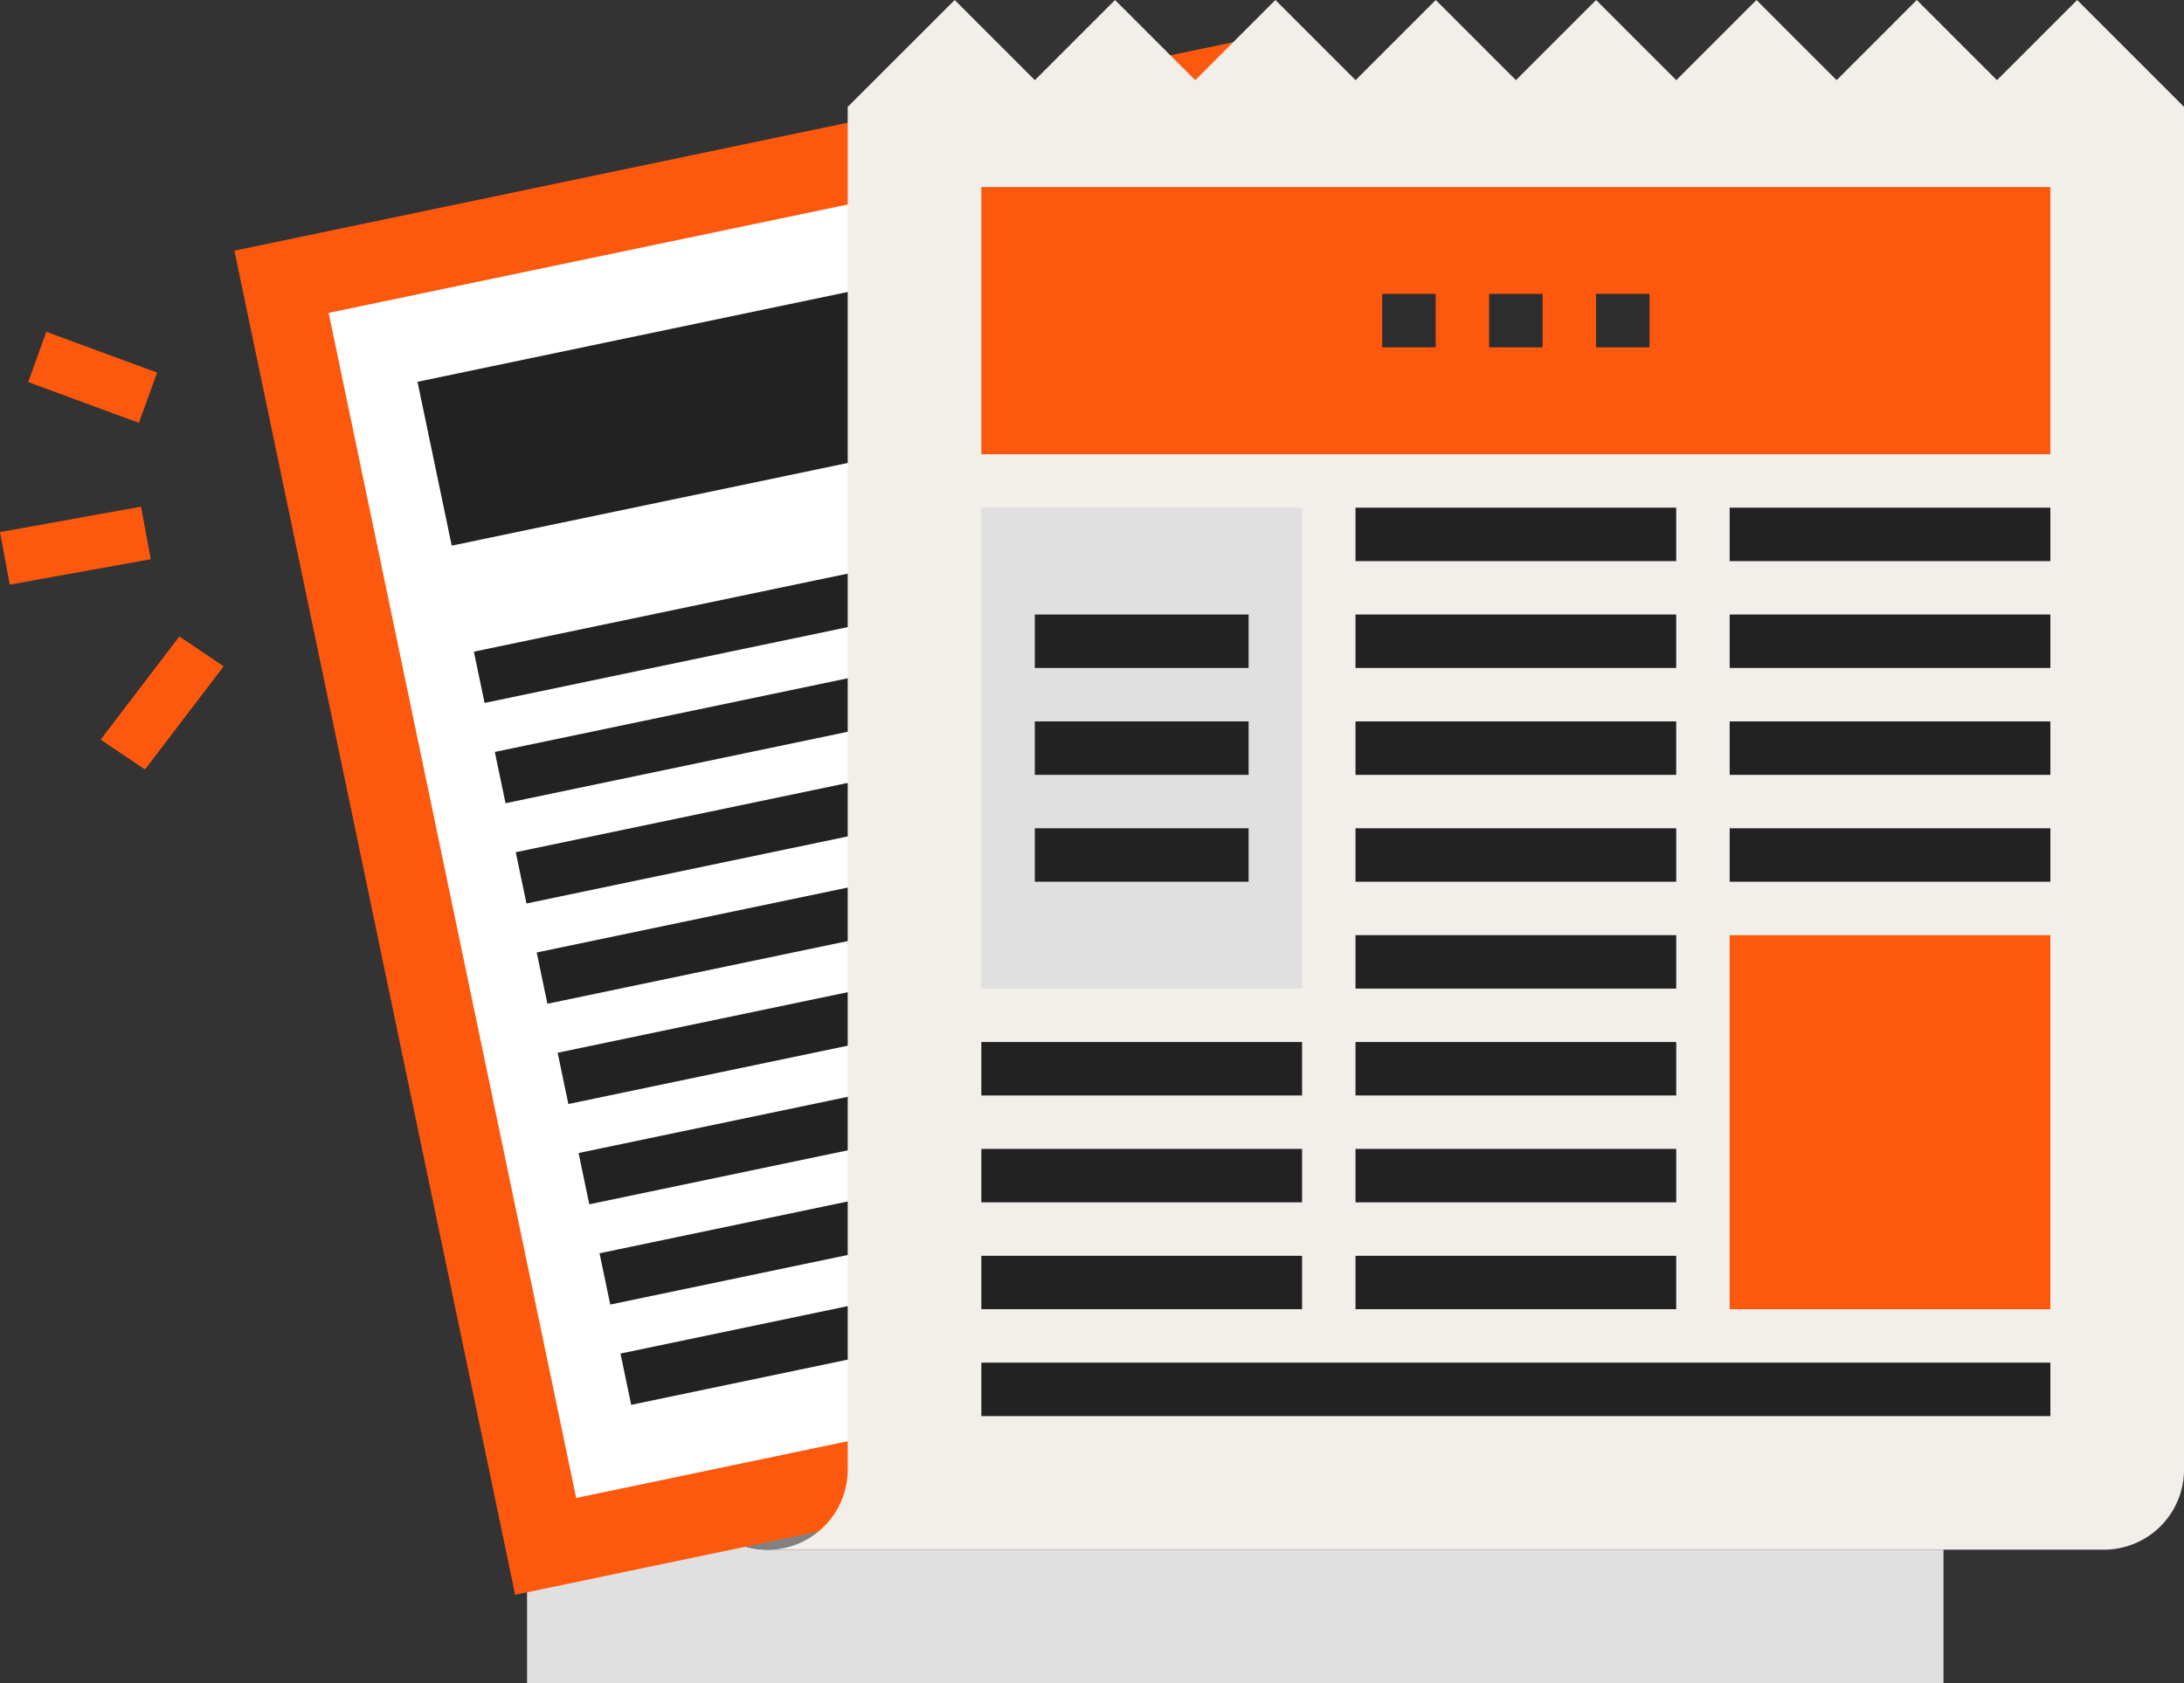
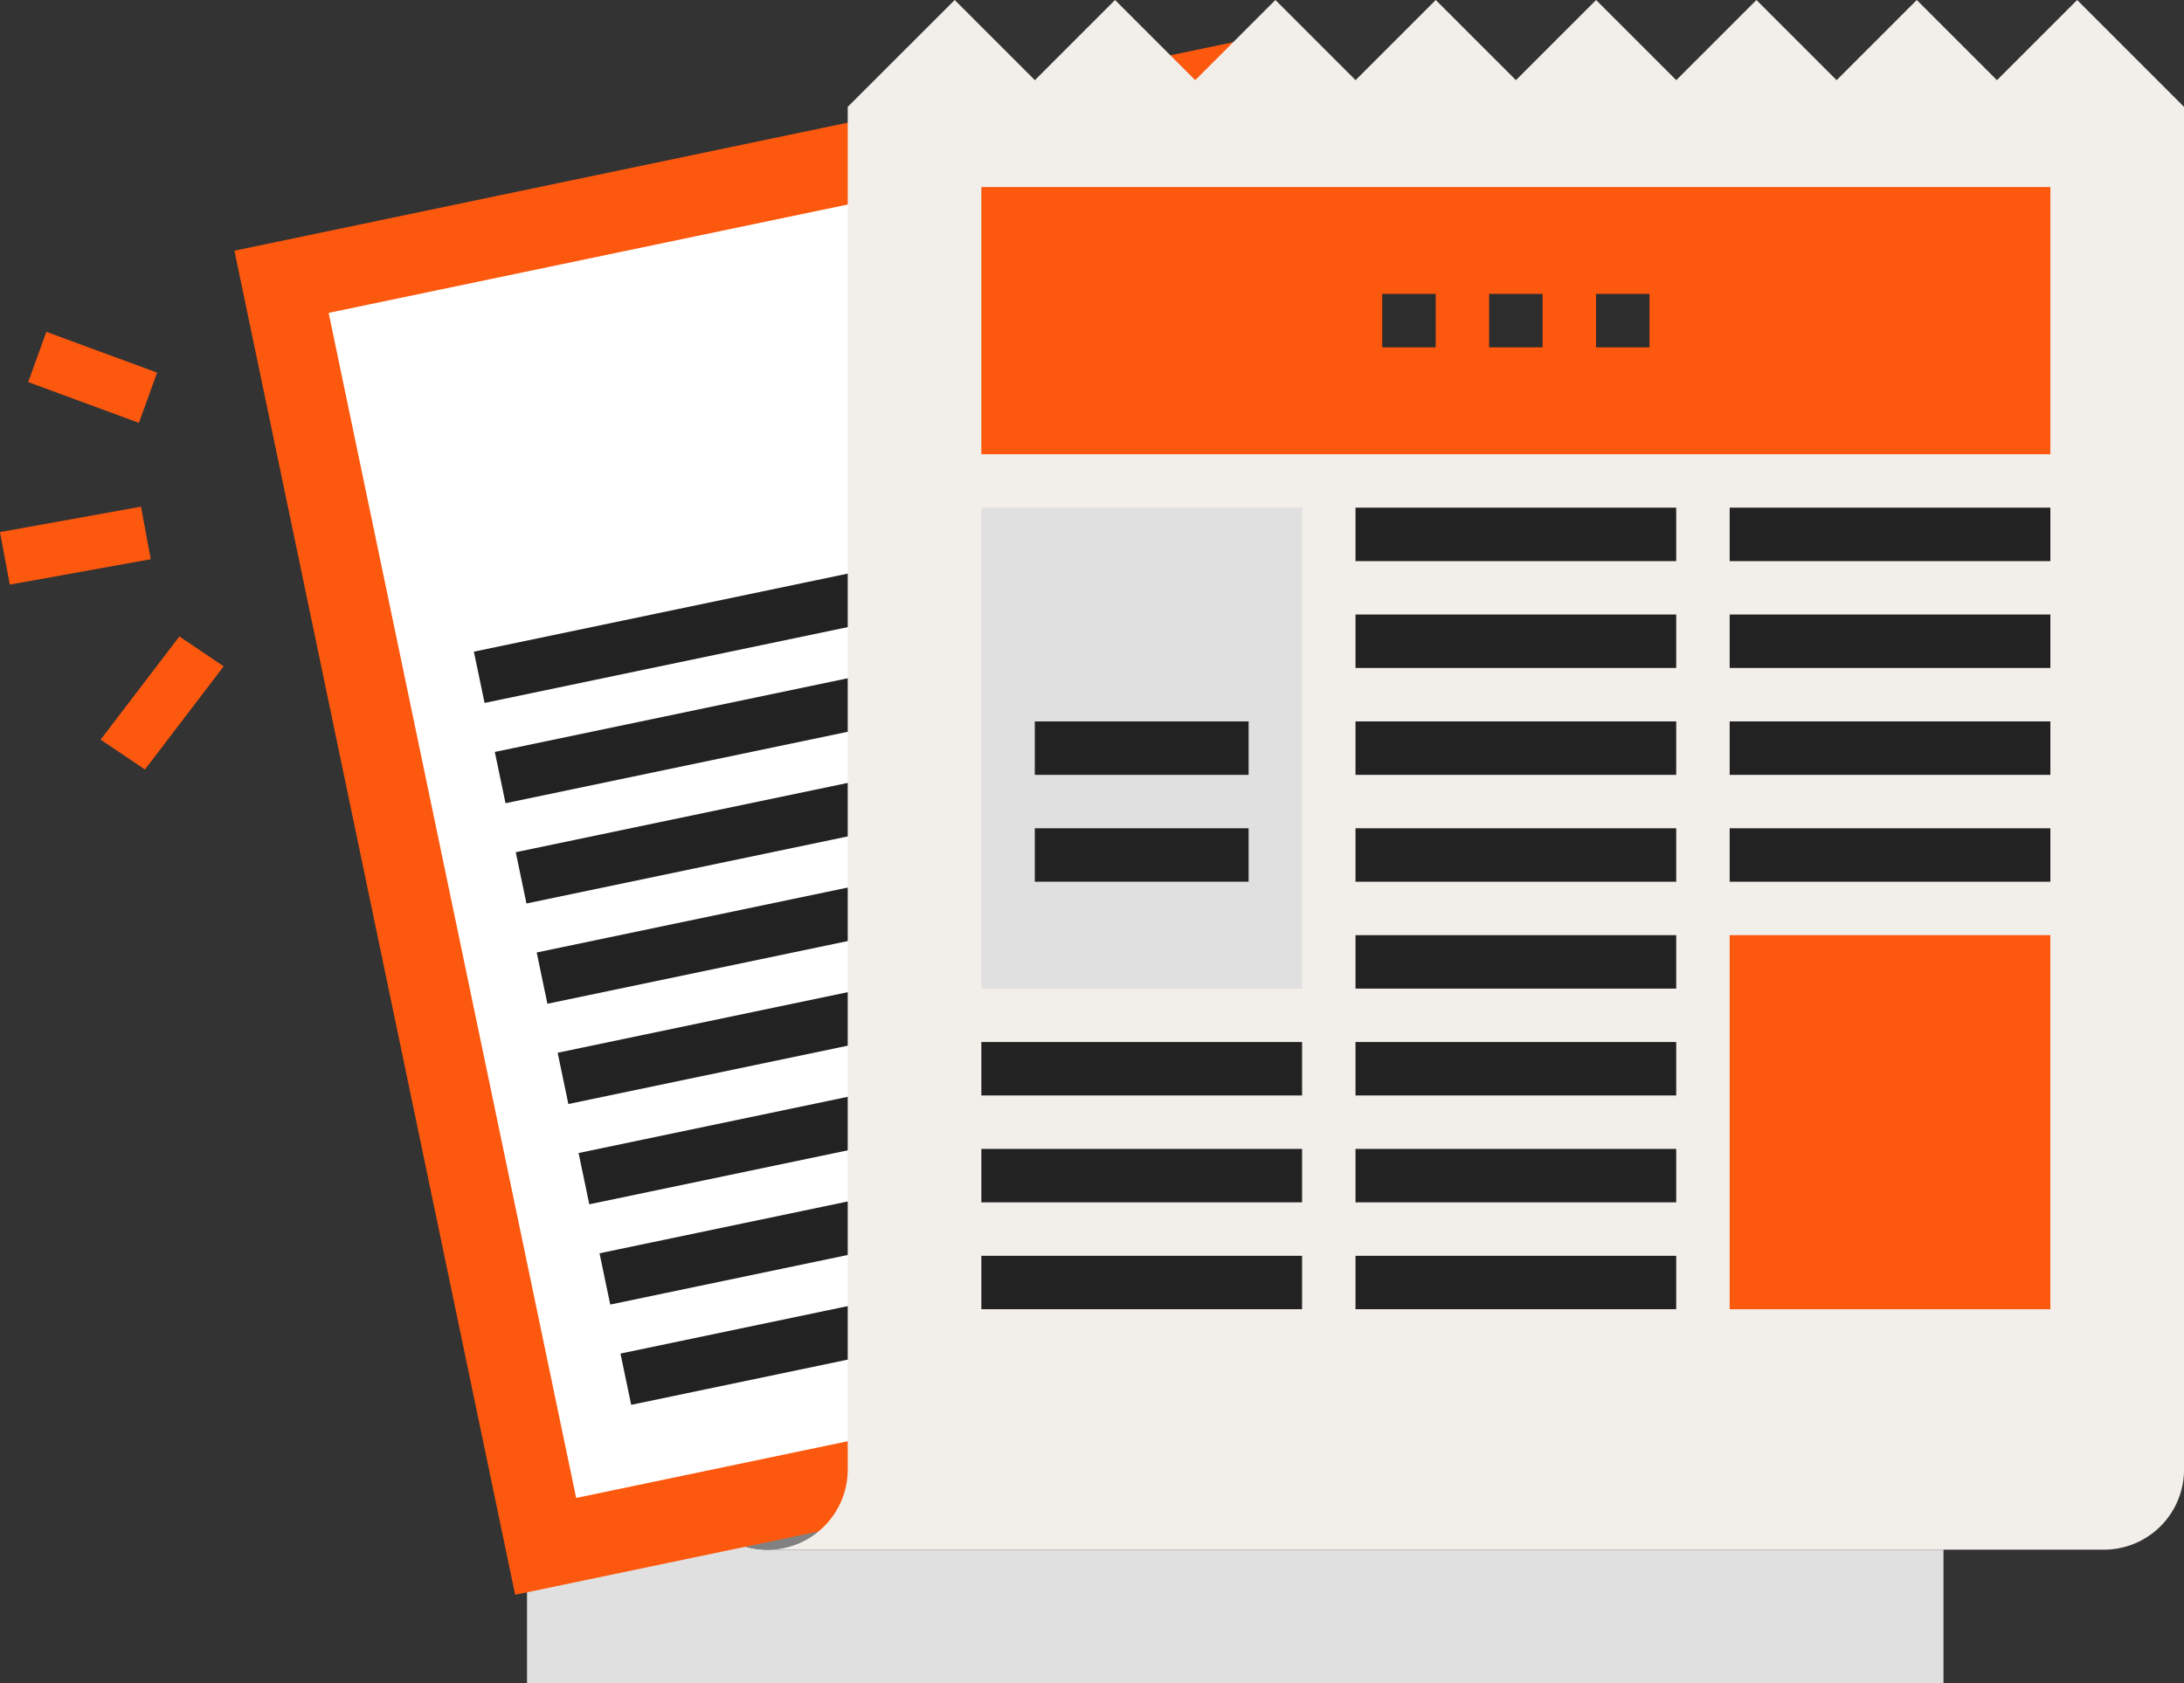
<svg xmlns="http://www.w3.org/2000/svg" width="126.557" height="97.567" viewBox="0 0 126.557 97.567">
  <rect x="0" y="0" width="126.557" height="97.567" fill="#333333" stroke="none" />
  <g data-name="グループ 2534">
    <g data-name="グループ 1490">
      <g data-name="グループ 1488">
        <g data-name="グループ 1444">
          <g data-name="グループ 1442">
            <path data-name="パス 475" d="M44.478 89.823a4.646 4.646 0 0 1-4.646-4.645V18.585a4.646 4.646 0 1 0-9.292 0v78.982h82.08v-7.744z" fill="#e0e0e0" />
          </g>
          <g data-name="グループ 1443">
            <path data-name="パス 476" d="M35.185 13.938a4.645 4.645 0 0 1 4.646 4.646v66.591a4.646 4.646 0 0 0 9.292 0V13.936z" fill="#818181" />
          </g>
        </g>
        <g data-name="グループ 1457">
          <g data-name="グループ 1447">
            <g data-name="グループ 1445">
              <path data-name="長方形 971" fill="#fc580e" d="M13.584 14.531l60.104-12.55 16.268 77.906-60.104 12.55z" />
            </g>
            <g data-name="グループ 1446">
              <path data-name="長方形 972" fill="#fff" d="M19.044 18.135L70.04 7.486l14.343 68.688-50.996 10.65z" />
            </g>
          </g>
          <g data-name="グループ 1448">
-             <path data-name="長方形 973" fill="#222" d="M24.193 22.13l26.296-5.491 1.983 9.497-26.296 5.491z" />
-           </g>
+             </g>
          <g data-name="グループ 1449">
            <path data-name="長方形 974" fill="#222" d="M27.459 37.772l42.847-8.947.62 2.972-42.846 8.947z" />
          </g>
          <g data-name="グループ 1450">
            <path data-name="長方形 975" fill="#222" d="M28.673 43.584l42.847-8.947.62 2.972-42.846 8.947z" />
          </g>
          <g data-name="グループ 1451">
            <path data-name="長方形 976" fill="#222" d="M29.886 49.396l42.847-8.947.62 2.972-42.846 8.947z" />
          </g>
          <g data-name="グループ 1452">
            <path data-name="長方形 977" fill="#222" d="M31.1 55.208l42.847-8.947.62 2.972-42.846 8.947z" />
          </g>
          <g data-name="グループ 1453">
            <path data-name="長方形 978" fill="#222" d="M32.314 61.019l42.847-8.947.62 2.972-42.846 8.947z" />
          </g>
          <g data-name="グループ 1454">
            <path data-name="長方形 979" fill="#222" d="M33.527 66.831l42.847-8.947.62 2.972-42.846 8.947z" />
          </g>
          <g data-name="グループ 1455">
            <path data-name="長方形 980" fill="#222" d="M34.741 72.643l42.847-8.947.62 2.972-42.846 8.947z" />
          </g>
          <g data-name="グループ 1456">
            <path data-name="長方形 981" fill="#222" d="M35.955 78.455l42.847-8.947.62 2.972-42.846 8.947z" />
          </g>
        </g>
        <g data-name="グループ 1484">
          <g data-name="グループ 1458">
            <path data-name="パス 477" d="M44.477 89.823a4.646 4.646 0 0 0 4.646-4.646V6.195L55.323 0l4.645 4.646L64.614 0l4.646 4.646L73.906 0l4.646 4.646L83.198 0l4.646 4.646L92.49 0l4.646 4.646L101.781 0l4.646 4.646L111.073 0l4.646 4.646L120.365 0l6.194 6.195v78.982a4.645 4.645 0 0 1-4.645 4.646z" fill="#f2eee9" />
          </g>
          <g data-name="グループ 1459">
            <path data-name="長方形 982" fill="#fc580e" d="M56.867 10.841h61.947v15.487H56.867z" />
          </g>
          <g data-name="グループ 1460">
            <path data-name="長方形 983" fill="#2d2d2e" d="M86.291 17.035h3.097v3.097h-3.097z" />
          </g>
          <g data-name="グループ 1461">
            <path data-name="長方形 984" fill="#2d2d2e" d="M80.097 17.035h3.097v3.097h-3.097z" />
          </g>
          <g data-name="グループ 1462">
            <path data-name="長方形 985" fill="#2d2d2e" d="M92.486 17.035h3.097v3.097h-3.097z" />
          </g>
          <g data-name="グループ 1463">
            <path data-name="長方形 986" fill="#222" d="M78.548 29.425h18.584v3.097H78.548z" />
          </g>
          <g data-name="グループ 1464">
            <path data-name="長方形 987" fill="#222" d="M100.23 29.425h18.584v3.097H100.23z" />
          </g>
          <g data-name="グループ 1465">
            <path data-name="長方形 988" fill="#222" d="M78.548 35.619h18.584v3.097H78.548z" />
          </g>
          <g data-name="グループ 1466">
            <path data-name="長方形 989" fill="#222" d="M100.23 35.619h18.584v3.097H100.23z" />
          </g>
          <g data-name="グループ 1467">
            <path data-name="長方形 990" fill="#222" d="M78.548 41.814h18.584v3.097H78.548z" />
          </g>
          <g data-name="グループ 1468">
            <path data-name="長方形 991" fill="#222" d="M100.23 41.814h18.584v3.097H100.23z" />
          </g>
          <g data-name="グループ 1469">
            <path data-name="長方形 992" fill="#222" d="M100.23 48.009h18.584v3.097H100.23z" />
          </g>
          <g data-name="グループ 1470">
-             <path data-name="長方形 993" fill="#222" d="M78.548 48.009h18.584v3.097H78.548z" />
+             <path data-name="長方形 993" fill="#222" d="M78.548 48.009h18.584v3.097H78.548" />
          </g>
          <g data-name="グループ 1471">
            <path data-name="長方形 994" fill="#222" d="M78.548 54.204h18.584v3.097H78.548z" />
          </g>
          <g data-name="グループ 1472">
            <path data-name="長方形 995" fill="#222" d="M56.867 60.398h18.584v3.097H56.867z" />
          </g>
          <g data-name="グループ 1473">
            <path data-name="長方形 996" fill="#222" d="M78.548 60.398h18.584v3.097H78.548z" />
          </g>
          <g data-name="グループ 1474">
            <path data-name="長方形 997" fill="#222" d="M56.867 66.593h18.584v3.097H56.867z" />
          </g>
          <g data-name="グループ 1475">
-             <path data-name="長方形 998" fill="#222" d="M56.867 78.982h61.947v3.097H56.867z" />
-           </g>
+             </g>
          <g data-name="グループ 1476">
            <path data-name="長方形 999" fill="#222" d="M78.548 66.593h18.584v3.097H78.548z" />
          </g>
          <g data-name="グループ 1477">
            <path data-name="長方形 1000" fill="#222" d="M56.867 72.788h18.584v3.097H56.867z" />
          </g>
          <g data-name="グループ 1478">
            <path data-name="長方形 1001" fill="#222" d="M78.548 72.788h18.584v3.097H78.548z" />
          </g>
          <g data-name="グループ 1479">
            <path data-name="長方形 1002" fill="#e0e0e0" d="M56.867 29.425h18.584v27.876H56.867z" />
          </g>
          <g data-name="グループ 1480">
            <path data-name="長方形 1003" fill="#fc580e" d="M100.23 54.204h18.584v21.681H100.23z" />
          </g>
          <g data-name="グループ 1481">
            <path data-name="長方形 1004" fill="#222" d="M59.964 41.814h12.389v3.097H59.964z" />
          </g>
          <g data-name="グループ 1482">
            <path data-name="長方形 1005" fill="#222" d="M59.964 48.009h12.389v3.097H59.964z" />
          </g>
          <g data-name="グループ 1483">
-             <path data-name="長方形 1006" fill="#222" d="M59.964 35.619h12.389v3.097H59.964z" />
-           </g>
+             </g>
        </g>
        <g data-name="グループ 1485">
          <path data-name="パス 478" d="M8.737 32.414l-8.17 1.471L0 30.84l8.17-1.472z" fill="#fc580e" />
        </g>
        <g data-name="グループ 1486">
          <path data-name="パス 479" d="M8.05 24.51l-6.417-2.364 1.052-2.913 6.418 2.364z" fill="#fc580e" />
        </g>
        <g data-name="グループ 1487">
          <path data-name="パス 480" d="M12.962 38.62L8.4 44.601l-2.569-1.73 4.562-5.981z" fill="#fc580e" />
        </g>
      </g>
    </g>
  </g>
</svg>